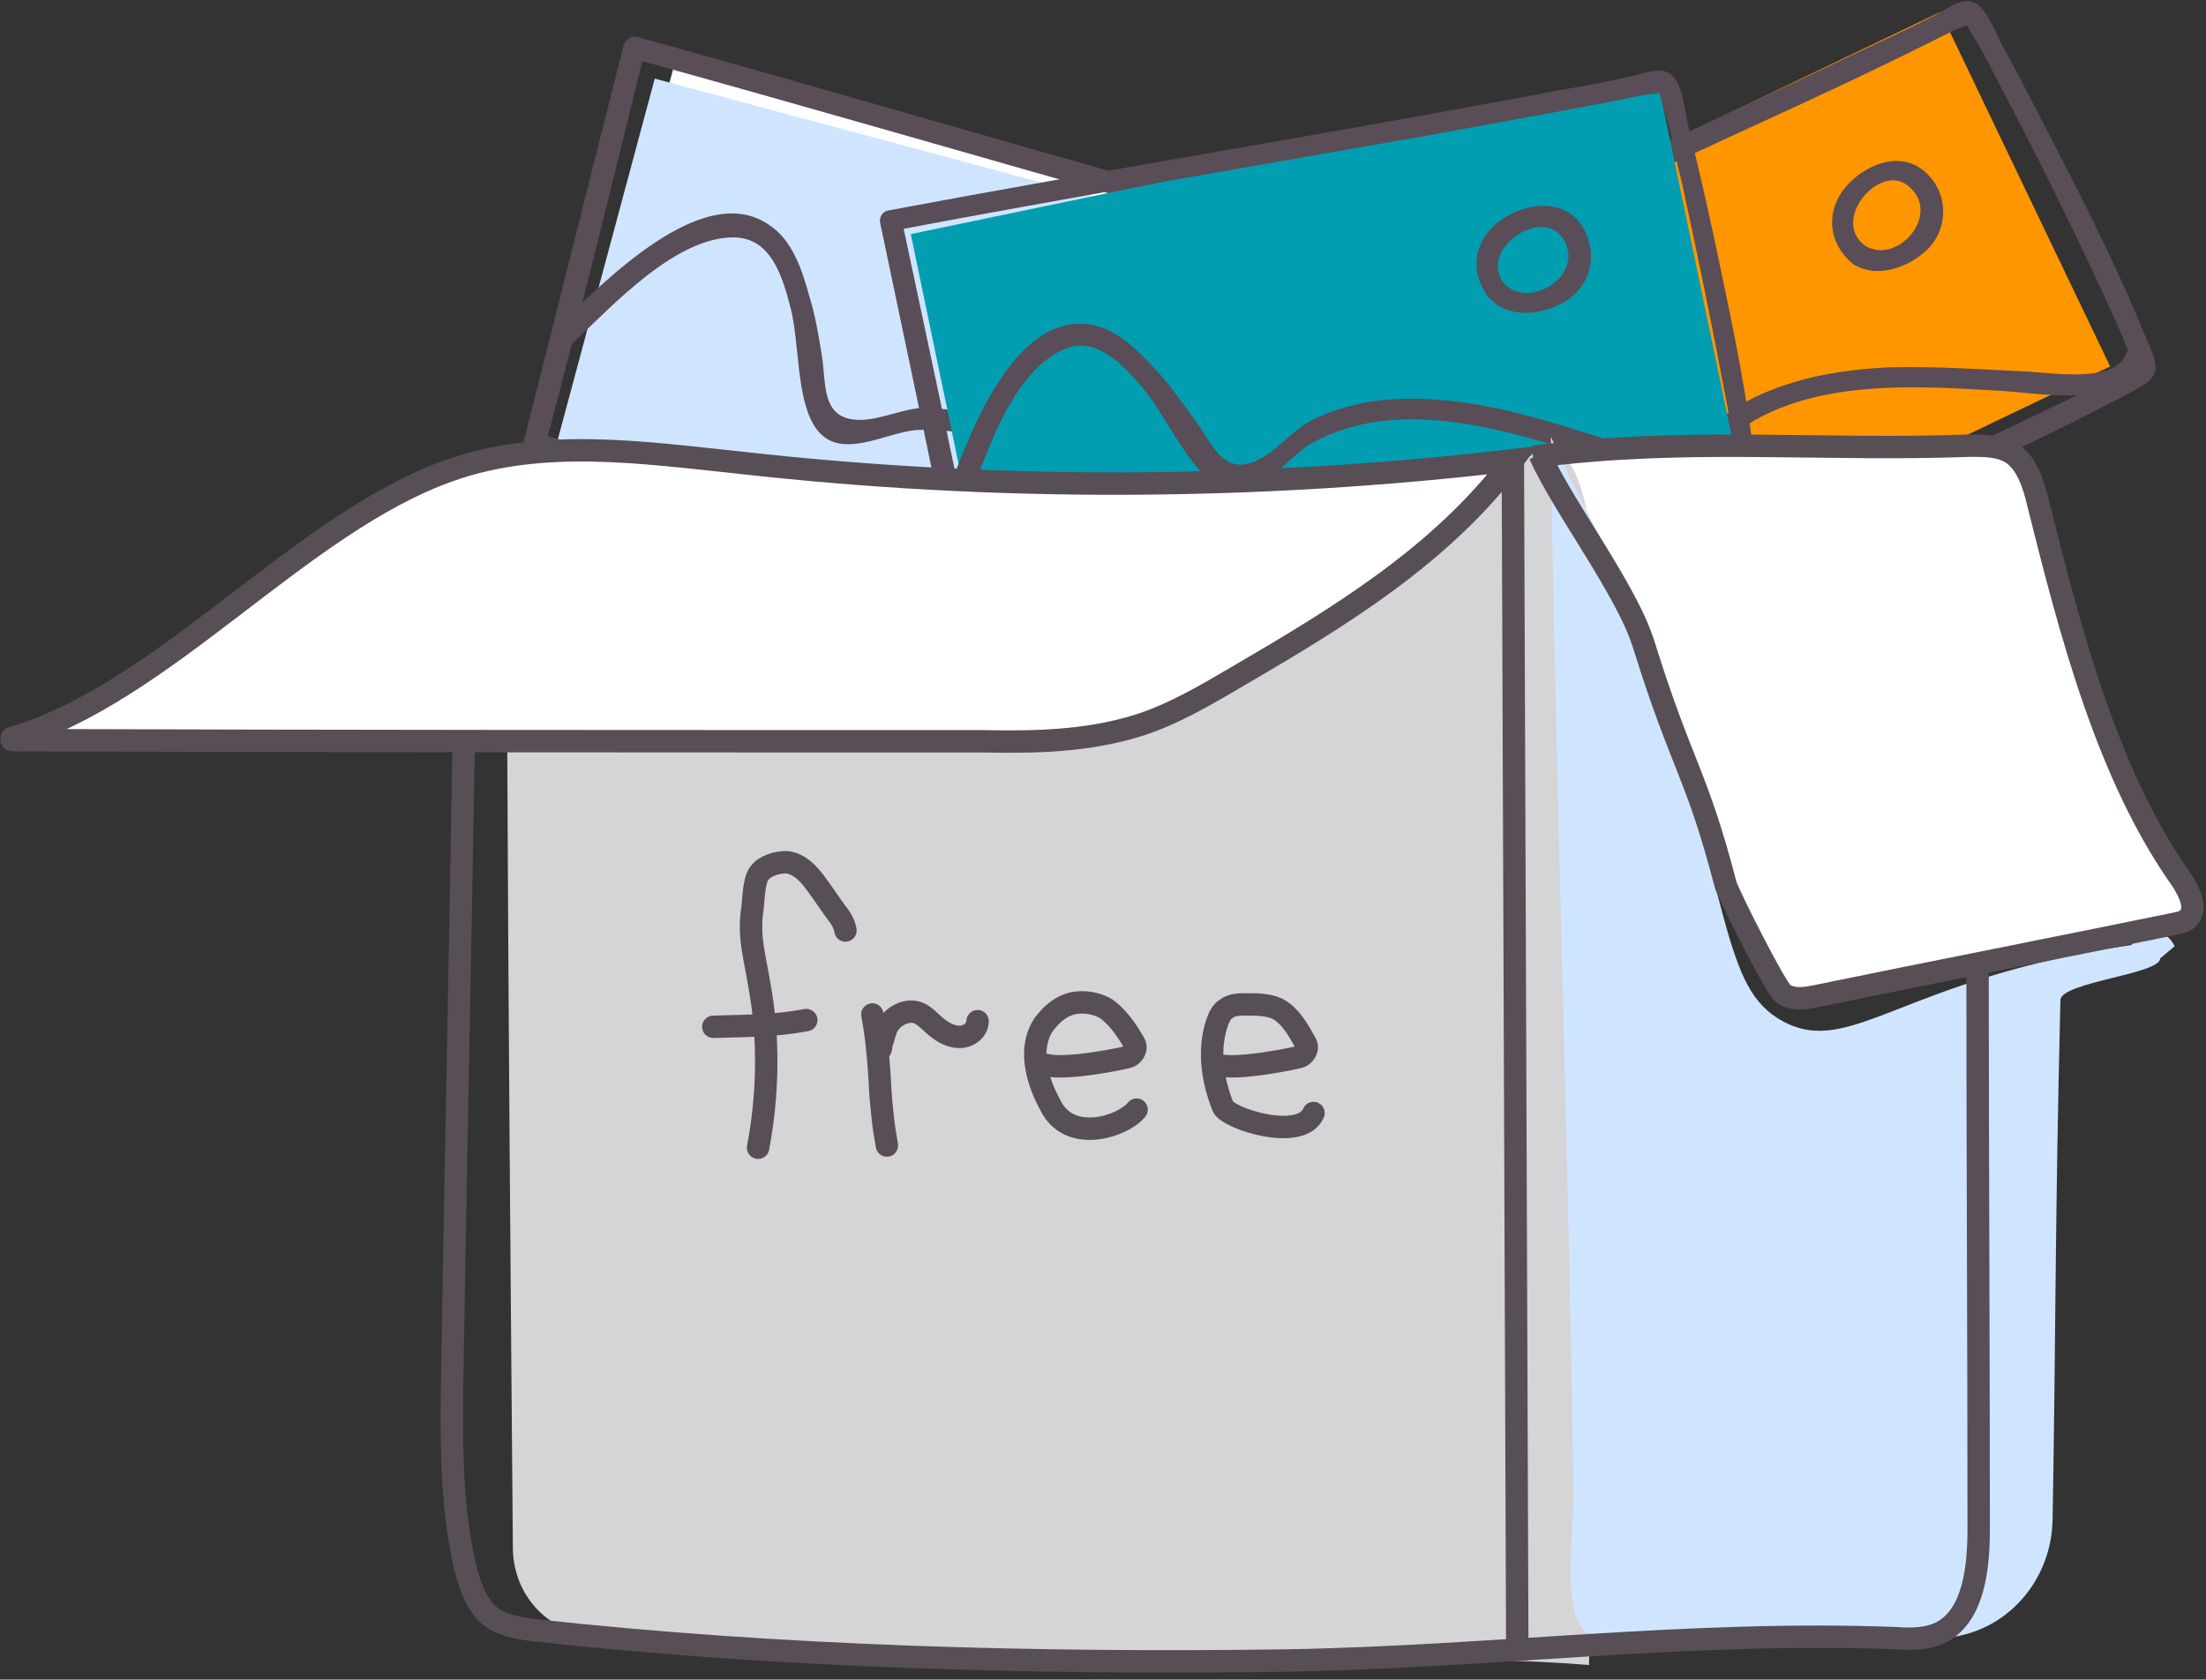
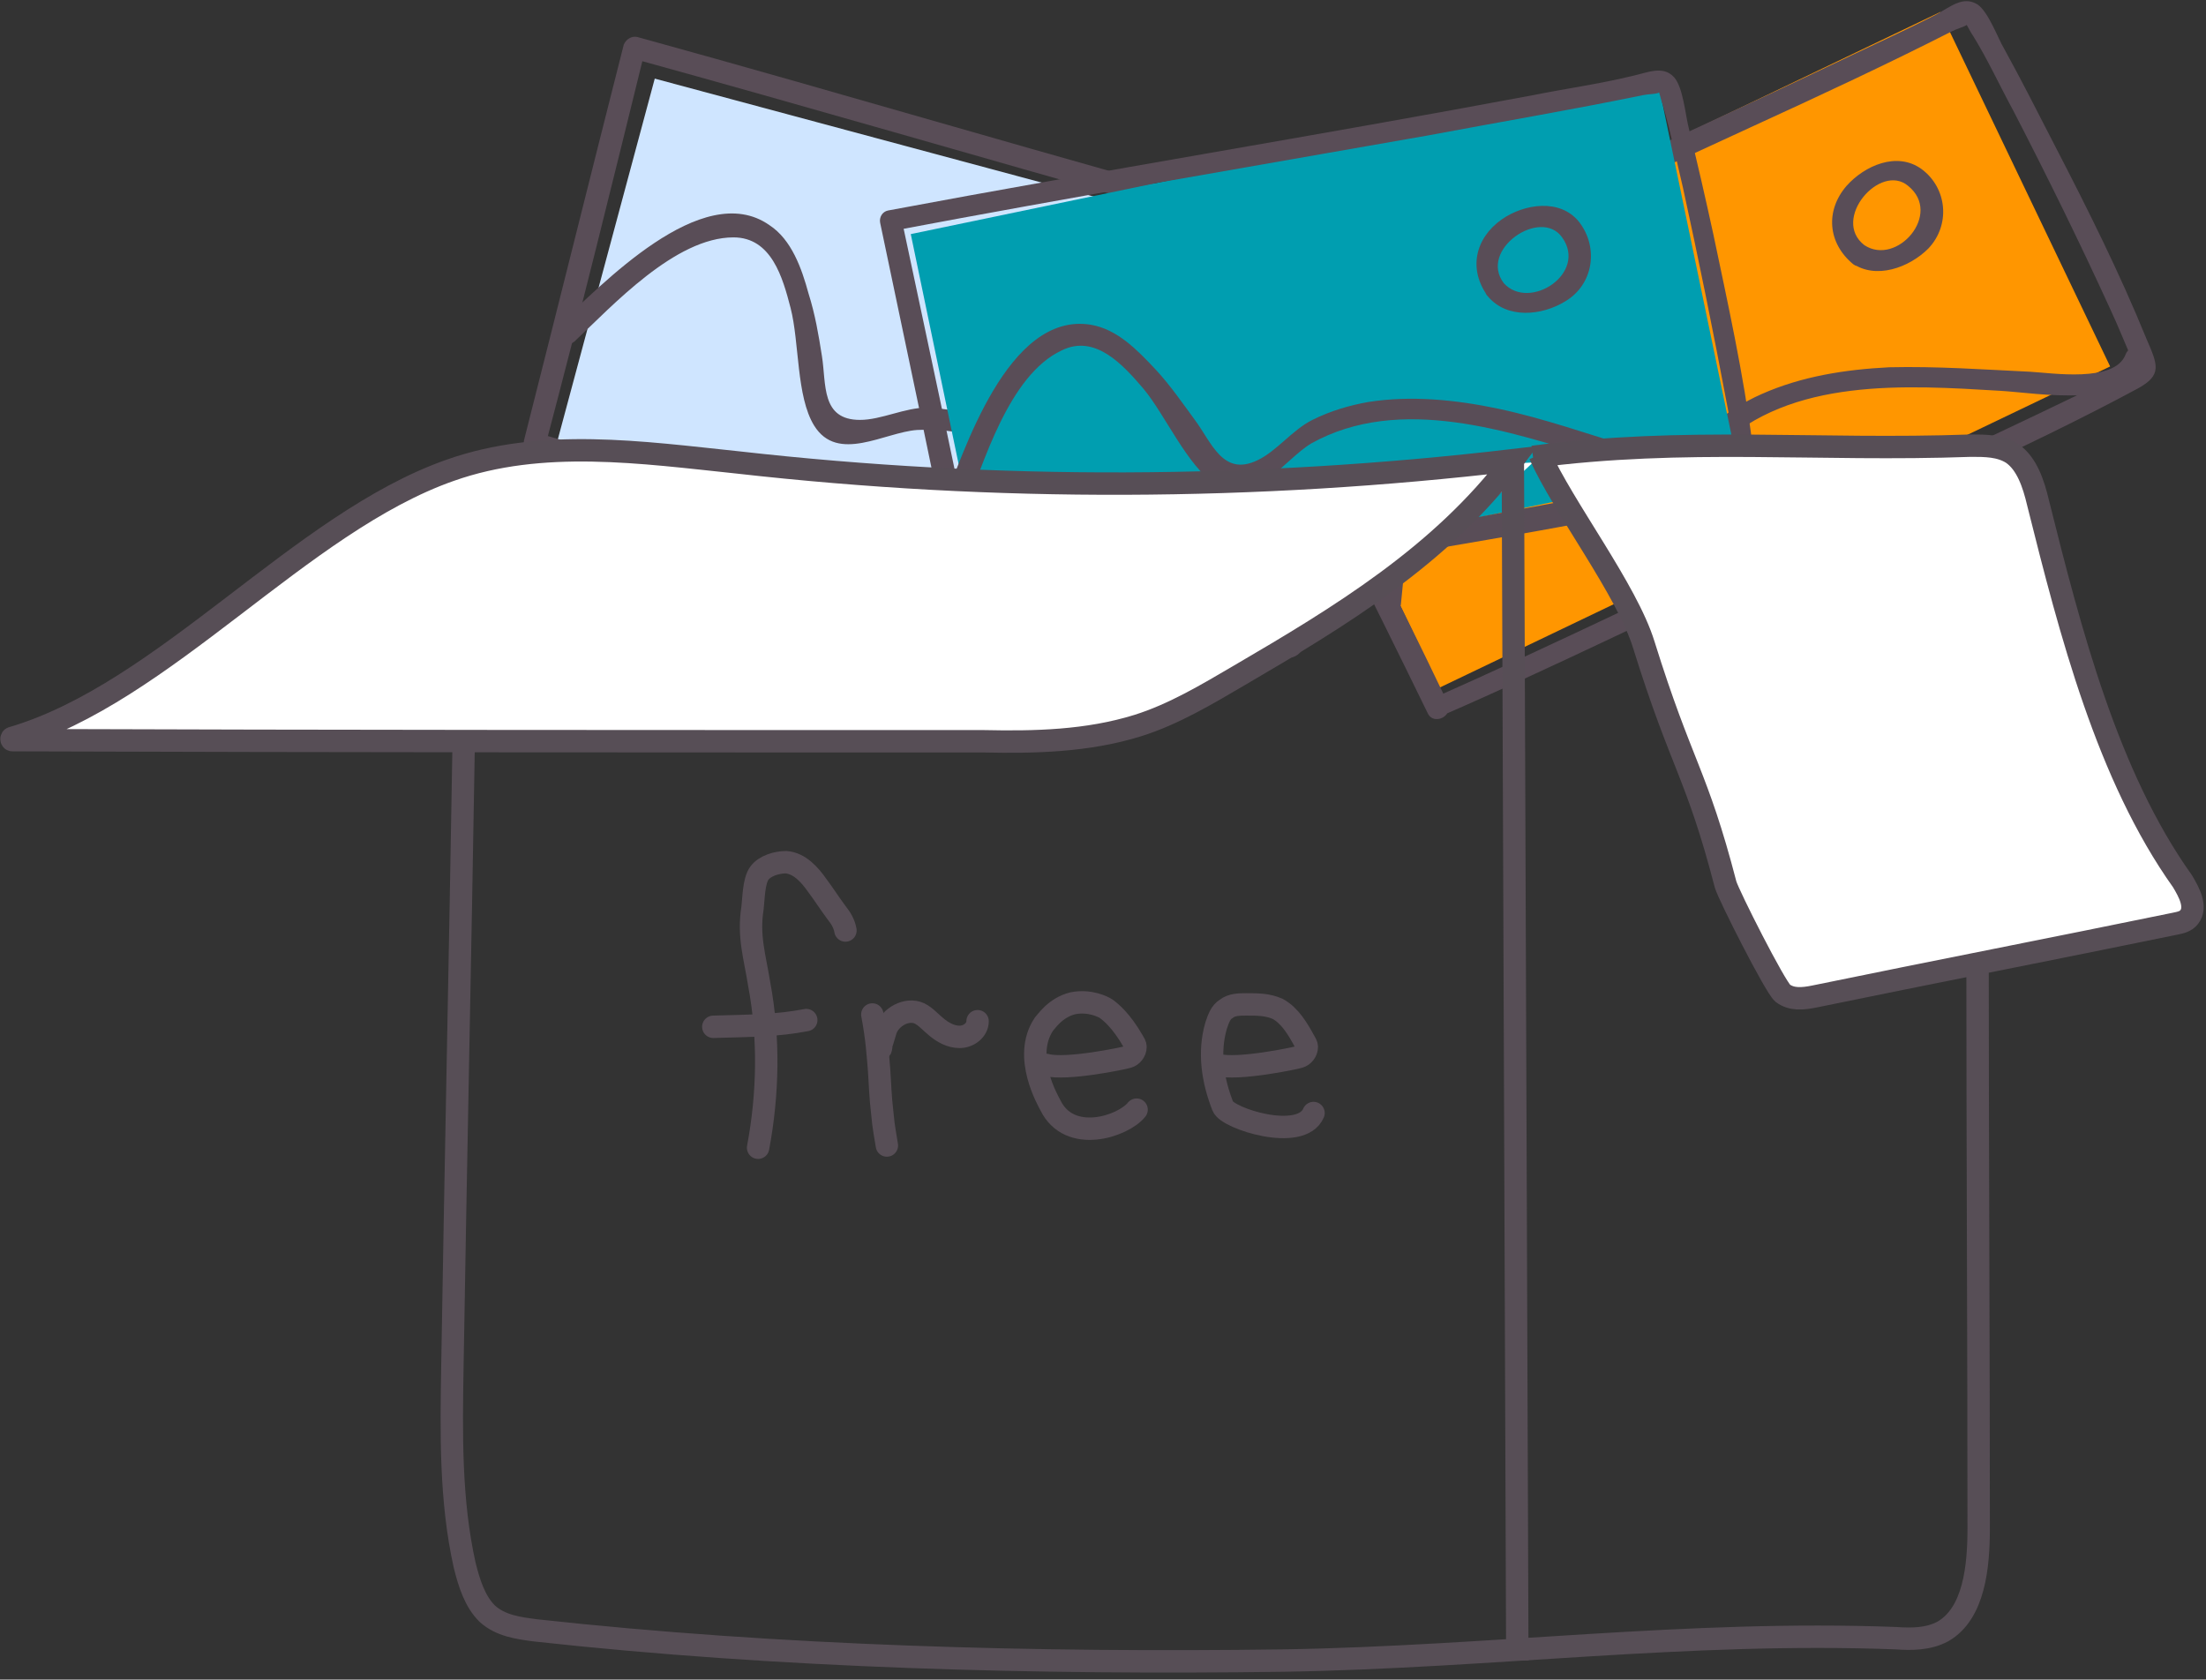
<svg xmlns="http://www.w3.org/2000/svg" width="197" height="150" viewBox="0 0 197 150" fill="none">
  <rect x="0" y="0" width="197" height="150" fill="#333333" stroke="none" />
  <g clip-path="url(#clip0)">
    <path d="M173.276 1.07L113.39 29.754L128.553 61.411L188.439 32.726L173.276 1.07Z" fill="#FF9600" />
    <path d="M128.8 63.9C138.9 59.5 148.8 54.6 158.7 50C169.4 45 180.5 40.3 190.9 34.7C193.1 33.5 192.7 32.6 191.7 30.3C189.3 24.4 186.4 18.6 183.5 13C182 10.1 180.6 7.3 179 4.4C178.4 3.4 177.6 1.1 176.6 0.4C175.3 -0.4 174.2 0.6 172.9 1.3C170.2 2.7 167.5 3.9 164.8 5.2C147.2 13.6 129.4 21.4 111.7 29.8C111.2 30 111 30.6 111.3 31.1C116.7 42 122.2 52.8 127.5 63.7C128 64.8 129.8 64 129.3 62.8C124.1 51.9 118.5 41.1 113.1 30.2C112.9 30.7 112.8 31.1 112.7 31.5C127.3 24.6 142 18 156.7 11.2C162.6 8.5 168.6 5.7 174.3 2.8C175.3 2.3 176.3 2.3 175.2 1.7C175.6 2 175.9 2.8 176.2 3.2C177.5 5.3 178.6 7.7 179.8 9.9C182.8 15.7 185.7 21.6 188.4 27.5C189.2 29.2 189.9 31 190.7 32.8C191 33.7 191.6 32.3 190.9 32.7C190.5 33 190 33.1 189.6 33.3C179.6 38.2 169.6 42.8 159.6 47.6C149.1 52.5 138.7 57.6 128.1 62.3C126.8 62.7 127.6 64.4 128.8 63.9Z" fill="#594D57" />
    <path d="M166.5 21.9C163.5 19.6 167.9 14.5 170.4 16.6C173.5 19.1 169.4 23.8 166.5 21.9C165.5 21.2 164.4 22.8 165.4 23.5C167.5 25 170.5 23.9 172.2 22.2C174.2 20.1 173.9 16.8 171.6 15.1C169.4 13.5 166.5 14.8 164.9 16.6C163 18.8 163.2 21.7 165.5 23.6C166.4 24.3 167.4 22.7 166.5 21.9Z" fill="#594D57" />
    <path d="M125.1 54C125.6 49.4 125.9 41 129.8 37.7C132.4 35.5 135.5 37.6 137.7 39.1C140.3 40.9 143.2 44.8 146.1 45.7C149.9 46.9 151.3 42.1 153.4 40C159.9 33.7 170.2 34.4 178.6 34.9C182.1 35.1 189.9 36.6 191.6 32.3C192.1 31.1 190.2 30.5 189.8 31.7C188.8 34.2 183.2 33.3 181.3 33.2C177.1 33 173 32.7 168.7 32.8C164.8 33 160.9 33.6 157.3 35.2C155.7 35.9 154.2 36.9 152.8 38C151.2 39.3 150.4 41.5 149 42.7C146.3 44.9 144.7 42.2 142.6 40.6C141.2 39.4 139.7 38.2 138.1 37.1C136.2 35.8 133.9 34.5 131.4 34.8C124.1 35.5 123.5 48.8 122.9 53.7C123 55 124.9 55.2 125.1 54Z" fill="#594D57" />
-     <path d="M124.311 23.119L60.188 5.888L51.08 39.784L115.202 57.015L124.311 23.119Z" fill="white" />
    <path d="M120.566 23.707L58.471 7.021L49.726 39.565L111.82 56.251L120.566 23.707Z" fill="#CFE5FF" />
    <path d="M47.6 40.4C58.1 43.6 68.8 46.4 79.3 49.3C90.7 52.4 102.1 56.1 113.7 58.6C116.1 59.2 116.4 58.2 117.2 55.8C119.3 49.8 120.8 43.5 122.3 37.3C123.1 34.1 123.8 31 124.5 27.8C124.7 26.6 125.6 24.4 125.3 23.2C124.9 21.8 123.4 21.8 121.9 21.5C119 20.8 116.2 20 113.3 19.2C94.4 14.1 75.8 8.5 56.9 3.3C56.4 3.2 55.9 3.5 55.7 4C52.7 15.8 49.8 27.5 46.8 39.3C46.5 40.5 48.4 41.1 48.7 39.8C51.8 28.1 54.7 16.3 57.6 4.5C57.2 4.7 56.8 5 56.4 5.2C72 9.5 87.4 14 103 18.4C109.3 20.2 115.6 22 121.8 23.5C122.9 23.8 123.6 24.4 123.2 23.3C123.3 23.8 123 24.6 123 25.1C122.6 27.6 121.9 30.1 121.4 32.5C119.9 38.9 118.3 45.2 116.5 51.5C116 53.3 115.4 55.1 114.8 57C114.5 57.9 115.8 57.2 115 57.1C114.6 57.1 114 56.8 113.6 56.7C102.9 53.9 92.3 50.9 81.6 48C70.4 44.9 59.2 42 48.1 38.7C46.9 38.2 46.4 40 47.6 40.4Z" fill="#594D57" />
    <path d="M103.5 33.1C102.7 29.4 109.4 28.4 110 31.6C110.7 35.6 104.5 36.4 103.5 33.1C103.2 31.9 101.3 32.4 101.7 33.6C102.4 36.1 105.3 37.2 107.7 37C110.6 36.7 112.5 34 111.9 31.2C111.3 28.5 108.2 27.6 105.8 28C102.9 28.5 101.1 30.8 101.7 33.7C101.9 34.8 103.7 34.3 103.5 33.1Z" fill="#594D57" />
    <path d="M51.3 30.5C54.7 27.3 60.3 21.2 65.5 21.2C68.9 21.2 69.9 24.8 70.6 27.5C71.4 30.6 71.1 35.4 72.7 38C74.8 41.4 79 38.6 81.9 38.4C90.9 37.9 98.3 45.1 104.4 50.9C106.9 53.4 111.9 59.5 116 57.4C117.1 56.8 116.2 55.1 115 55.7C112.6 56.9 109 52.7 107.5 51.3C104.4 48.4 101.5 45.5 98.2 42.8C95.1 40.4 91.7 38.3 88 37.2C86.3 36.8 84.5 36.5 82.8 36.4C80.8 36.4 78.7 37.5 76.8 37.5C73.3 37.5 73.8 34.3 73.4 31.8C73.1 29.9 72.8 28.1 72.2 26.2C71.6 24 70.7 21.4 68.7 20.1C62.7 15.9 53.6 25.6 49.9 29C49 29.9 50.3 31.3 51.3 30.5Z" fill="#594D57" />
    <path d="M148.003 7.035L81.334 20.907L88.483 55.27L155.153 41.398L148.003 7.035Z" fill="#009EB0" />
    <path d="M87.2 56.4C98.1 54.7 108.9 52.5 119.6 50.5C131.2 48.4 143.1 46.7 154.6 43.8C157 43.2 156.8 42.2 156.5 39.7C155.7 33.4 154.3 27.1 153 20.9C152.3 17.7 151.6 14.6 150.8 11.4C150.5 10.2 150.3 7.8 149.5 6.9C148.5 5.8 147.1 6.5 145.7 6.8C142.8 7.5 139.9 7.9 136.9 8.5C117.7 12.1 98.5 15.2 79.3 18.8C78.8 18.9 78.5 19.4 78.6 19.9C81.1 31.8 83.6 43.6 86 55.5C86.2 56.7 88.2 56.4 87.9 55.1C85.6 43.2 83 31.3 80.5 19.5C80.2 19.9 80 20.3 79.8 20.6C95.7 17.6 111.6 14.9 127.5 12.1C133.9 10.9 140.4 9.8 146.7 8.5C147.8 8.3 148.7 8.5 147.9 7.7C148.2 8.1 148.3 8.9 148.5 9.4C149.2 11.8 149.7 14.3 150.3 16.8C151.7 23.2 153 29.6 154.2 36C154.6 37.9 154.7 39.7 155 41.7C155.1 42.6 156 41.4 155.3 41.7C154.9 41.9 154.3 41.9 153.9 42C143 44.2 132.2 46.1 121.3 48.2C109.9 50.3 98.5 52.6 87.1 54.4C85.5 54.7 85.9 56.5 87.2 56.4Z" fill="#594D57" />
    <path d="M134.3 25.3C132 22.3 137.6 18.5 139.5 21.2C141.8 24.4 136.6 27.8 134.3 25.3C133.5 24.4 132 25.7 132.9 26.5C134.6 28.5 137.7 28.2 139.8 26.9C142.3 25.4 142.8 22.1 141 19.8C139.3 17.7 136.1 18.2 134.1 19.6C131.7 21.3 131.1 24.1 132.9 26.5C133.6 27.5 135 26.3 134.3 25.3Z" fill="#594D57" />
    <path d="M86.1 45.8C87.8 41.4 90.1 33.5 94.8 31.3C97.8 29.8 100.3 32.6 102.1 34.7C104.1 37.1 106 41.6 108.6 43.3C112 45.4 114.6 41.1 117.1 39.6C125 35.2 134.8 38.5 142.8 41C146.2 42.1 153.3 45.5 156.1 41.8C156.9 40.8 155.3 39.7 154.5 40.7C152.9 42.8 147.7 40.6 145.9 40C141.9 38.8 138 37.4 133.8 36.5C130 35.7 126 35.3 122.2 35.9C120.5 36.2 118.8 36.7 117.2 37.5C115.4 38.4 114 40.3 112.3 41.1C109.2 42.6 108.2 39.5 106.7 37.5C105.6 36 104.5 34.4 103.2 33C101.6 31.3 99.8 29.4 97.4 29C90 27.8 86 40.5 84.2 45.1C83.8 46.2 85.6 46.9 86.1 45.8Z" fill="#594D57" />
    <path d="M136.9 41.3L132.3 45.6L117 56.7L101.2 65.1L81.8 66.2L34.1 66.1L2.6 66.5L9.1 62.8L20.7 54.9C20.7 54.9 29.3 48 30.1 47.4C31 46.8 40.6 41.4 42 41.4C43.4 41.4 52.7 40.3 52.7 40.3C52.7 40.3 58.8 40.4 63.2 40.7C67.6 41 86.3 43.4 86.3 43.4L102.3 43.5C102.3 43.5 123.7 42 124.1 42" fill="white" />
    <path d="M138.6 41L153.2 40L166.1 40.3L177.6 39.9L180.7 41.7L182.2 44.4L184.2 55.6L188.2 66.1L193.1 77.1L195.5 81.4L194.3 82.6L159.3 88.8L153.7 79.1C153.7 79.1 151.7 70.8 151.7 70.4C151.7 70 148.5 61.7 148.5 61.7L146.1 54.2L138.6 41Z" fill="white" />
-     <path d="M45.8 138.2C45.6 114.5 45.4 90.8 45.3 67.1C64.3 66.9 80.6 66.3 99.6 66.1C120.5 54.8 130.5 47.2 135.6 41.8C136.3 41 137.2 39.8 138.8 40.3C142.9 41.5 143 56.3 142.5 73.7C141.8 98.7 142.6 123.7 141.9 148.7C129.8 147.7 120.1 148.7 114 148.4C89.2 146.9 84.1 150 61.6 147C59 146.7 55.3 146.3 52 145.9C48.5 145.3 45.8 142.1 45.8 138.2Z" fill="#D5D4D6" />
-     <path d="M140.5 133.8C140.3 110.8 138.7 62.1 138.5 39C140.3 43.4 144.2 49.5 146.8 57.3C154.8 81 153.7 88.2 159.2 91.2C165.3 94.5 169.9 87.4 190.3 84.4C190.3 84.4 192.9 81.9 194.2 84.5L192.9 85.6C192.9 87 184.1 87.7 184 89.3C183.5 109.7 183.6 118.9 183.3 135.7C183.2 141.6 178.6 146.3 172.9 146.3C161.6 146.4 144.5 146.4 142.5 146.1C139.2 145.7 140.5 137.6 140.5 133.8Z" fill="#CFE5FF" />
    <path d="M1.1 66.1C1 66.1 1 65.9 1.1 65.9C14.7 61.9 26.8 46.7 40.2 42C48.4 39.1 57.3 40.4 65.9 41.3C88.9 43.9 112.1 43.8 135.1 41.1C128.7 49.6 119.6 55.1 110.7 60.3C107.8 62 104.8 63.8 101.6 64.8C97.1 66.2 92.4 66.3 87.8 66.2C58.9 66.2 30 66.2 1.1 66.1Z" stroke="#574E56" stroke-width="2" stroke-miterlimit="10" />
    <path d="M137.5 40.6C139.6 45.3 145.3 52.7 146.8 57.6C150.2 68.5 151.5 69 154.1 79C154.4 80 158.5 88.1 159.2 88.7C160 89.3 161 89.2 162 89C172.7 86.8 183.5 84.7 194.2 82.5C194.7 82.4 195.2 82.3 195.5 81.9C196.2 81 195.5 79.7 194.9 78.7C188.2 69.3 184.9 56.5 182 44.9C181.6 43.2 181 41.4 179.7 40.5C178.6 39.8 177.3 39.8 176 39.8C162.2 40.3 150.6 39 136.9 40.8" stroke="#574E56" stroke-width="2" stroke-miterlimit="10" />
    <path d="M41.4 66.8C41.1 85.2 40.7 103.6 40.4 122C40.3 127.9 40.2 134 41.5 139.8C41.9 141.4 42.4 143 43.5 144.1C44.7 145.2 46.3 145.4 47.8 145.6C69.6 148 92.7 148.6 114.6 148.3C133.2 148 150.7 145.6 169.3 146.3C170.7 146.4 172.2 146.4 173.5 145.7C176.3 144.1 176.7 139.9 176.7 136.5C176.7 120.8 176.6 101.7 176.6 86" stroke="#574E56" stroke-width="2" stroke-miterlimit="10" />
    <path d="M135.1 41.1L135.5 148.3" stroke="#574E56" stroke-width="2" stroke-miterlimit="10" />
    <path d="M67.7 102.5C68.6 97.7 68.7 92.7 67.8 87.9C67.4 85.4 66.8 83.6 67.2 81.1C67.3 80.3 67.3 78.7 67.8 78C68.3 77.3 69.4 77 70.2 77C71.4 77.1 72.3 78.1 73 79.1C73.6 79.9 74.1 80.7 74.7 81.5C75.1 82 75.4 82.5 75.5 83.1" stroke="#574E56" stroke-width="2" stroke-miterlimit="10" stroke-linecap="round" />
    <path d="M63.7 91.7C67.2 91.6 69.4 91.6 72 91.1" stroke="#574E56" stroke-width="2" stroke-miterlimit="10" stroke-linecap="round" />
    <path d="M79.2 102.3C79.1 101.6 78.9 100.7 78.8 99.5C78.6 97.8 78.6 96.9 78.5 95.5C78.4 94.3 78.3 92.7 77.9 90.6" stroke="#574E56" stroke-width="2" stroke-miterlimit="10" stroke-linecap="round" />
    <path d="M78.5 93.8C78.8 93.7 78.6 93.4 78.8 93C78.9 92.7 79 92.3 79.1 92C79.5 90.8 81 90 82.1 90.5C82.7 90.8 83.1 91.3 83.6 91.7C84.2 92.2 84.9 92.6 85.7 92.6C86.5 92.6 87.3 92 87.3 91.2" stroke="#574E56" stroke-width="2" stroke-miterlimit="10" stroke-linecap="round" />
    <path d="M93.4 95.1C95.2 95.6 100.4 94.5 100.7 94.4C101.1 94.3 101.4 93.9 101.4 93.5C101.4 93.3 101.3 93.2 101.2 93C100.1 91.1 99.2 90.4 98.8 90.1C98.5 89.9 97.3 89.3 95.8 89.6C94.2 90 93.4 91.3 93.2 91.5C91.3 94.4 93.6 98.3 93.8 98.7C95.5 102.2 100.3 100.6 101.5 99.1" stroke="#574E56" stroke-width="2" stroke-miterlimit="10" stroke-linecap="round" />
    <path d="M108.7 95.1C110.5 95.6 115.7 94.5 116 94.4C116.4 94.3 116.7 93.9 116.7 93.5C116.7 93.3 116.6 93.2 116.5 93C115.9 91.9 115.2 90.7 114.1 90.1C113.2 89.7 112.3 89.7 111.3 89.7C110.7 89.7 110 89.7 109.5 90.1C109 90.4 108.8 91 108.6 91.6C107.9 94 108.3 96.5 109.2 98.8C109.6 99.9 116.2 102 117.3 99.4" stroke="#574E56" stroke-width="2" stroke-miterlimit="10" stroke-linecap="round" />
  </g>
  <defs>
    <clipPath id="clip0">
      <rect width="196.9" height="149.4" fill="white" />
    </clipPath>
  </defs>
</svg>